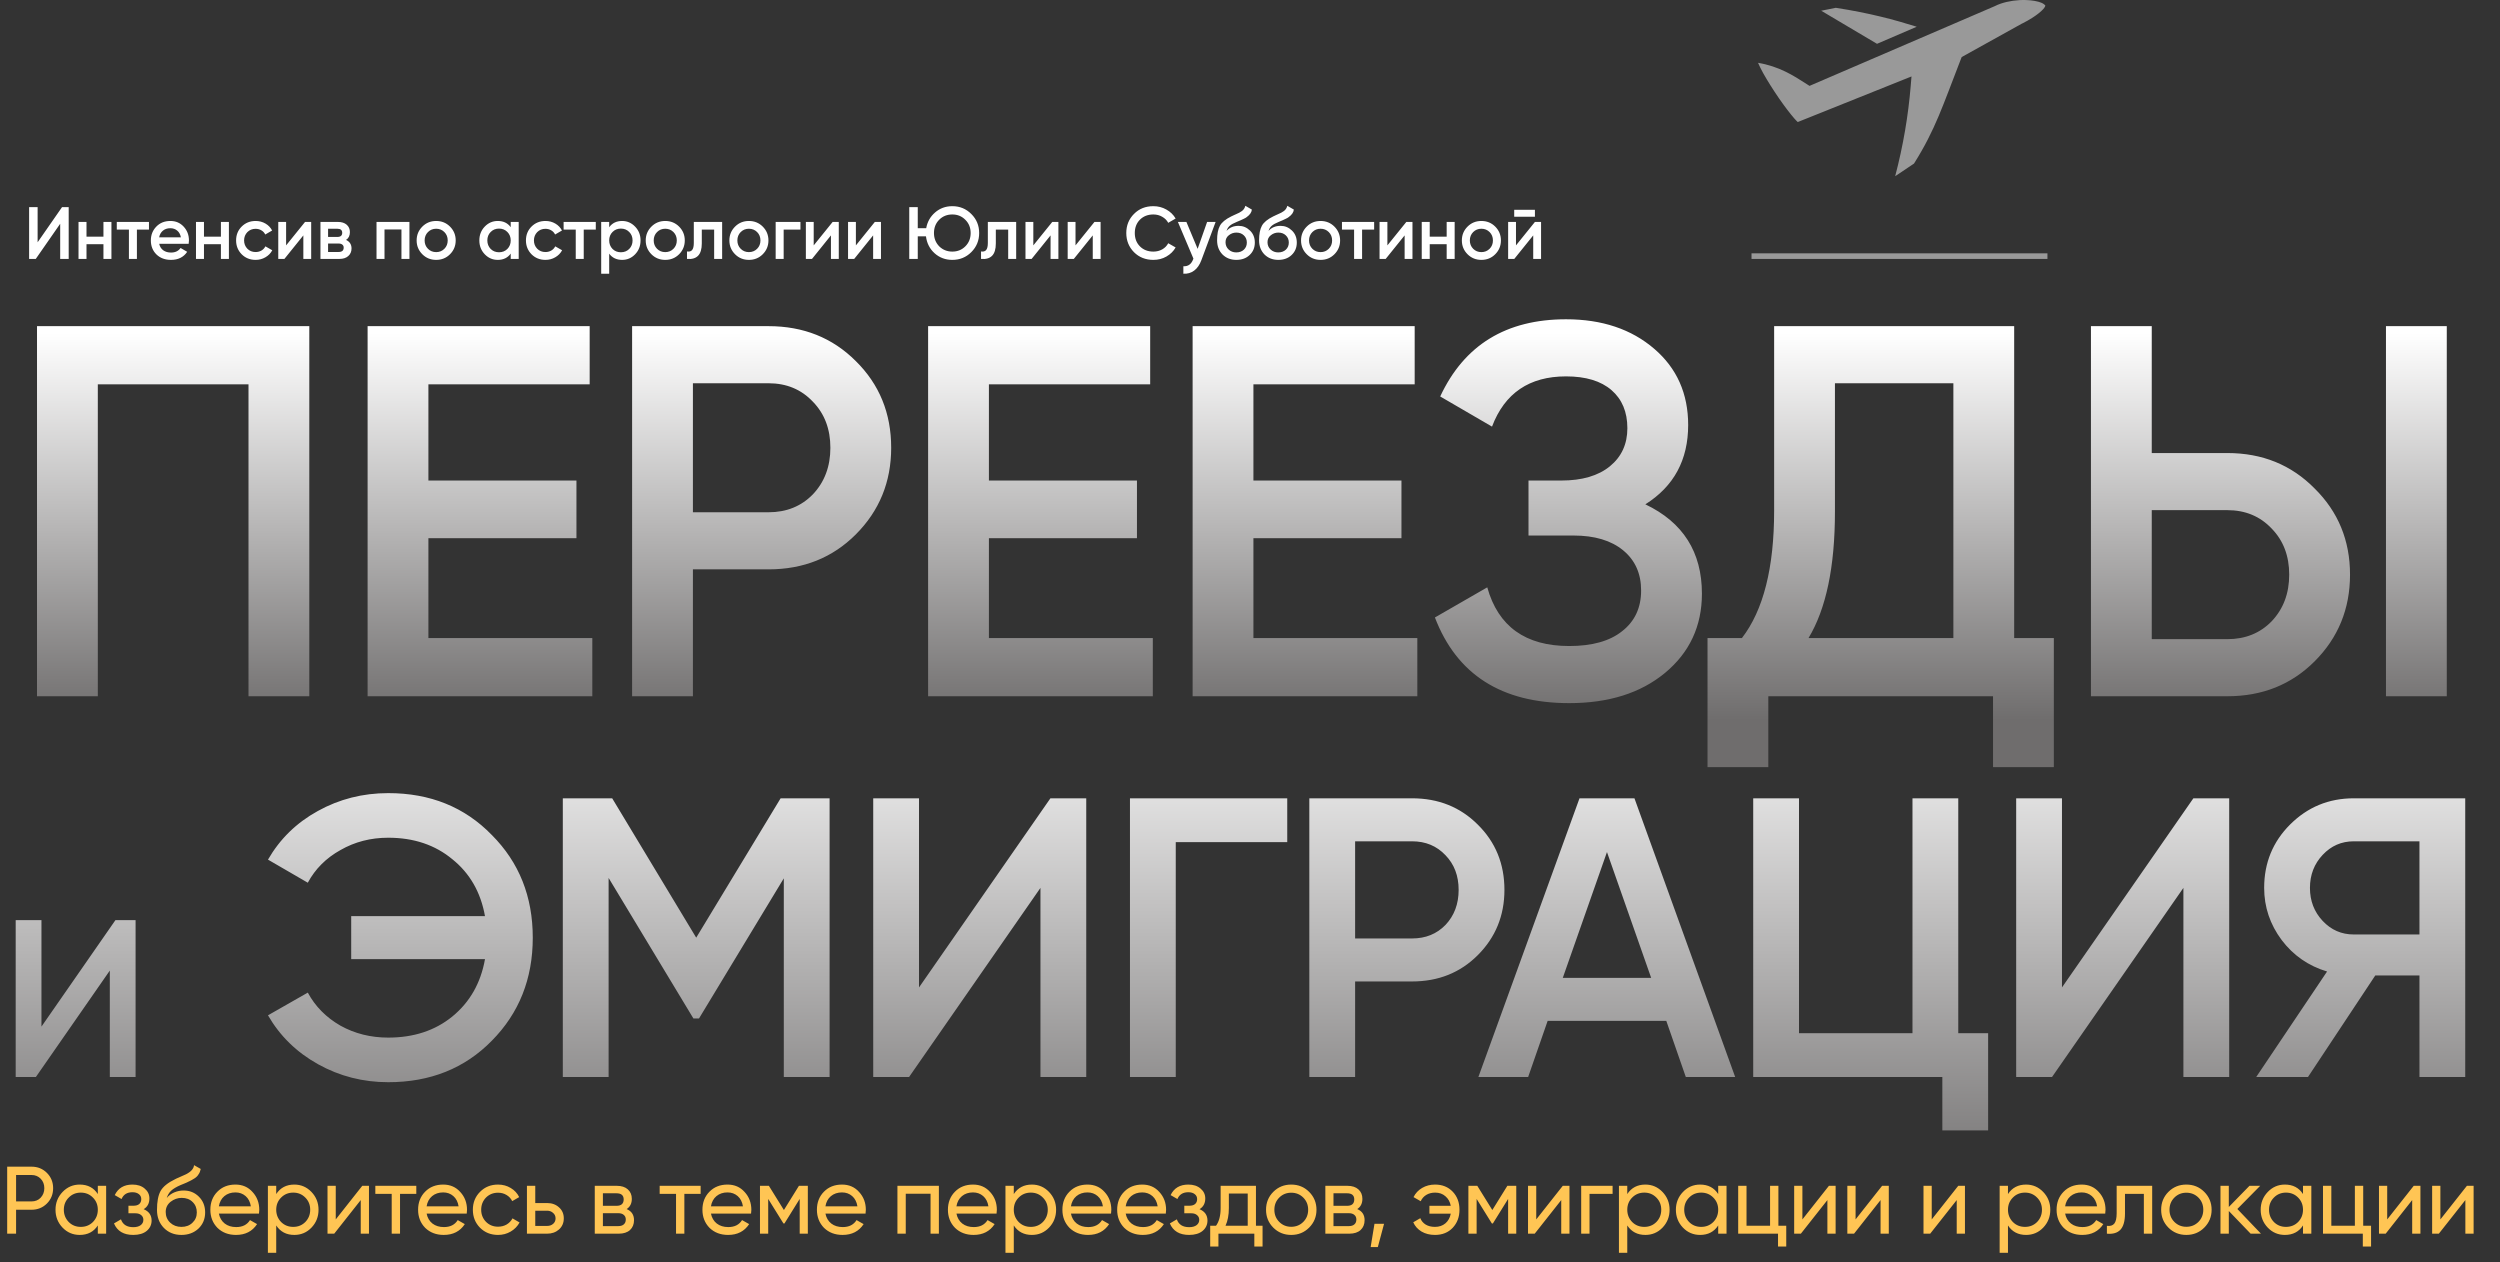
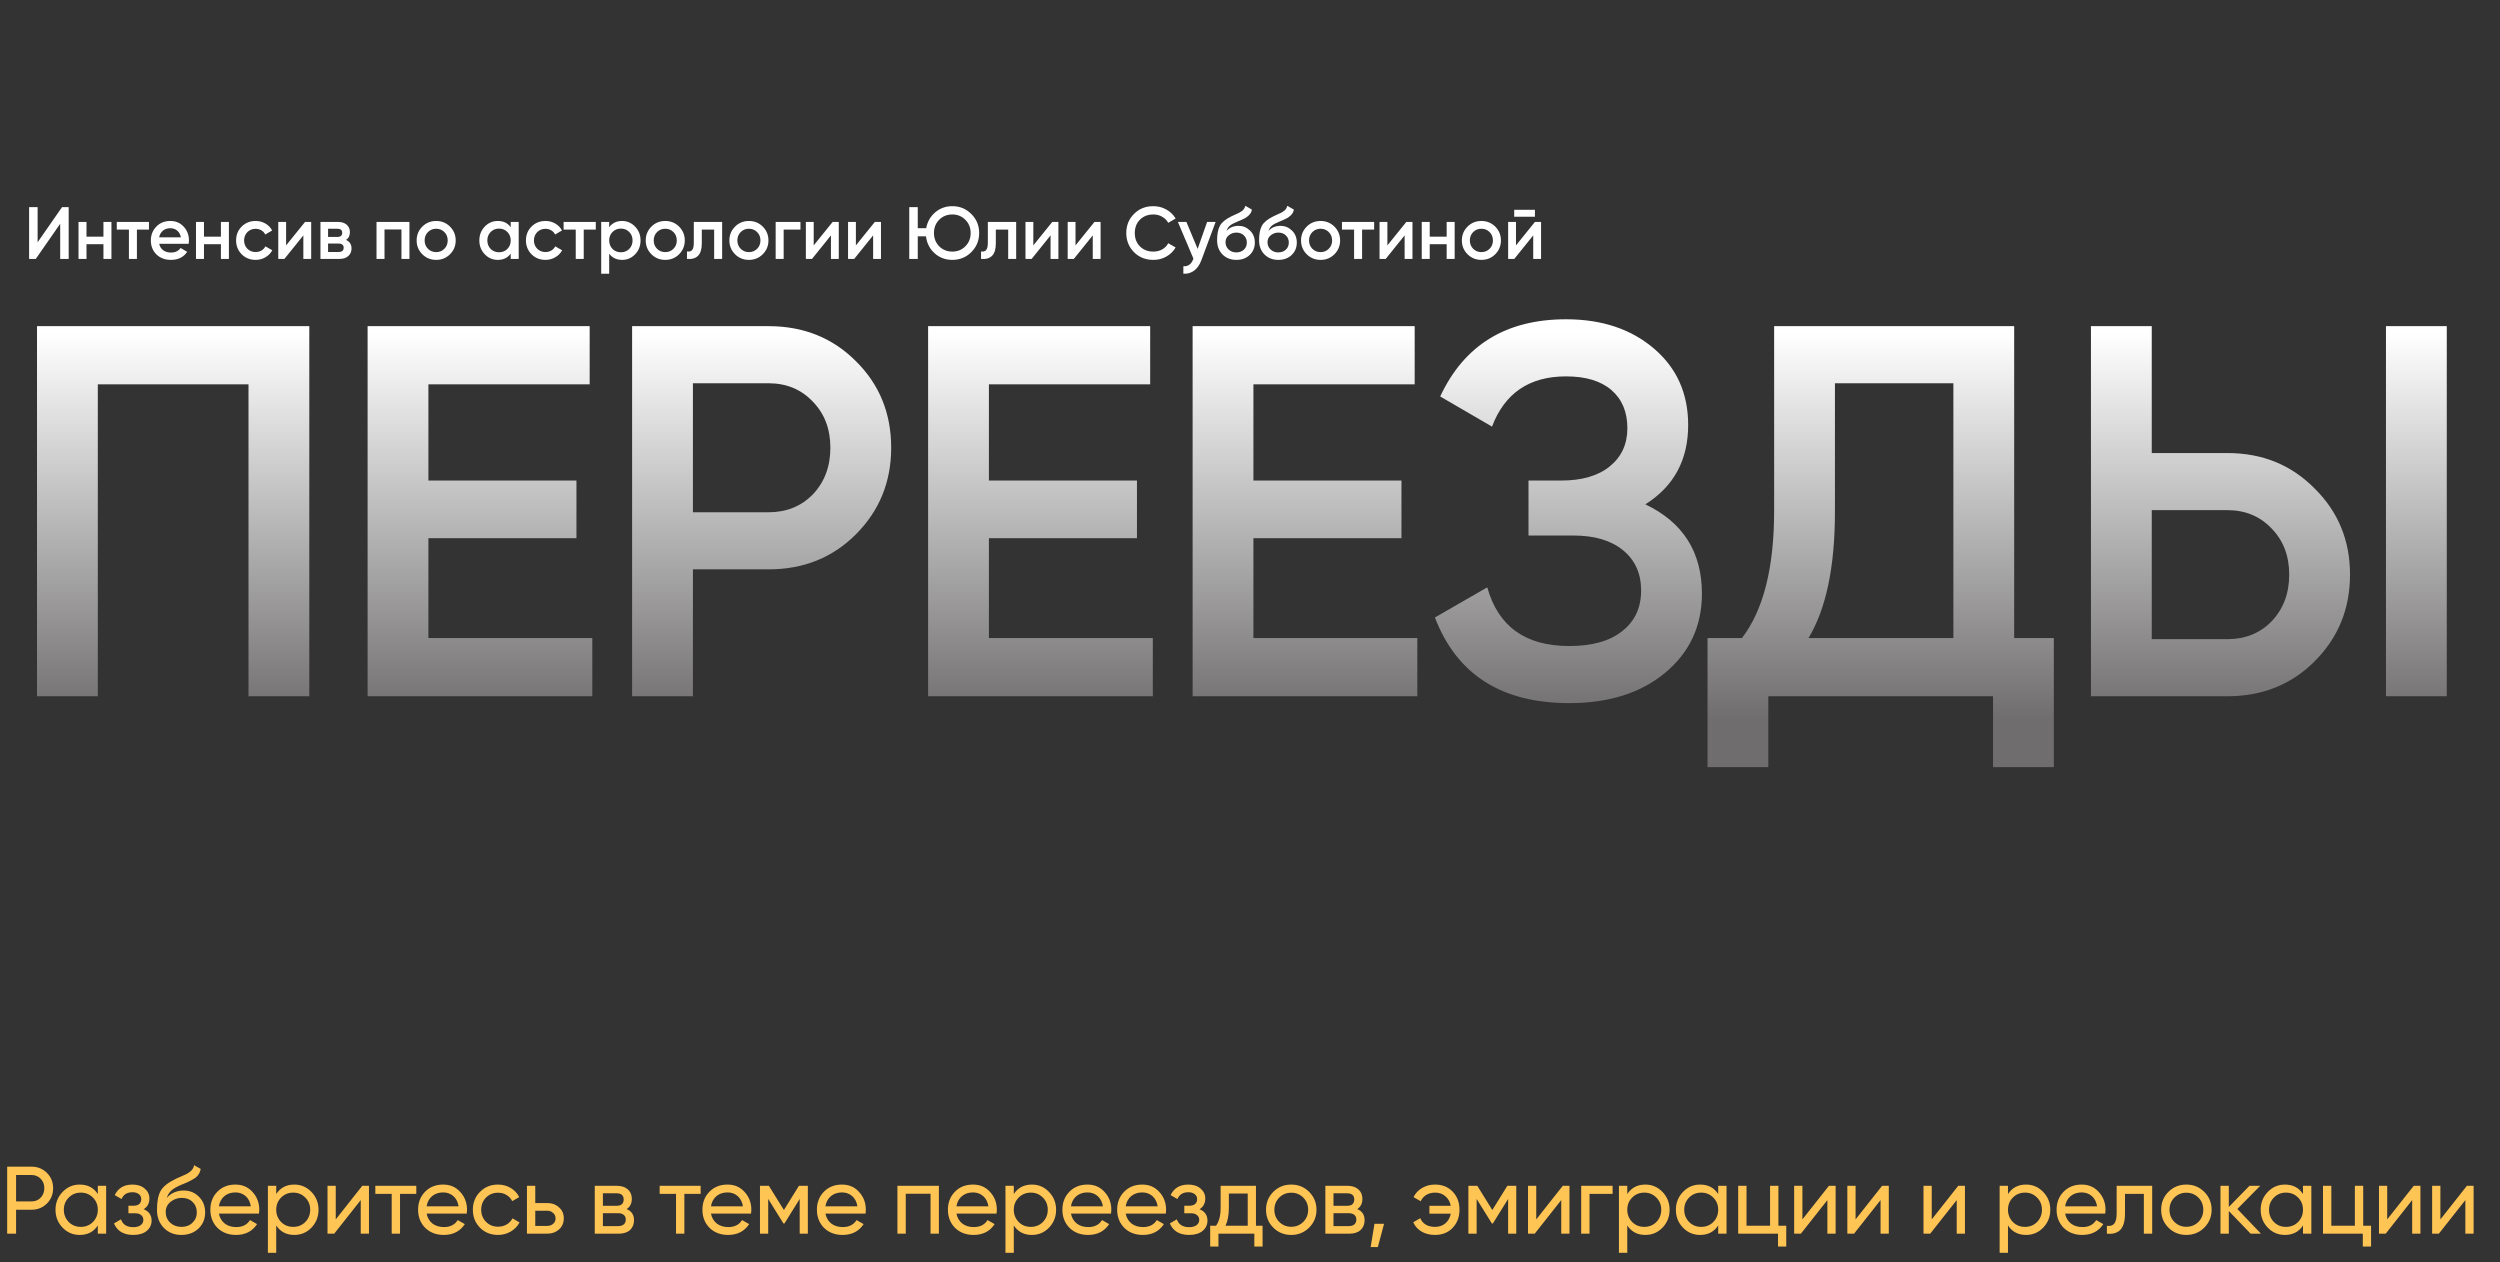
<svg xmlns="http://www.w3.org/2000/svg" width="1149" height="580" viewBox="0 0 1149 580" fill="none">
  <rect x="0" y="0" width="1149" height="580" fill="#333333" stroke="none" />
-   <path d="M62.315 495H50.47V446.075L16.48 495H7.21V422.9H19.055V471.825L53.045 422.9H62.315V495ZM178.431 364.521C197.707 364.521 213.567 370.926 226.011 383.736C238.577 396.302 244.86 412.04 244.86 430.95C244.86 449.86 238.577 465.659 226.011 478.347C213.567 491.035 197.707 497.379 178.431 497.379C166.841 497.379 156.105 494.634 146.223 489.144C136.341 483.654 128.655 476.151 123.165 466.635L141.465 456.204C144.881 462.548 149.883 467.611 156.471 471.393C163.059 475.053 170.379 476.883 178.431 476.883C190.143 476.883 199.964 473.65 207.894 467.184C215.946 460.596 220.948 451.812 222.9 440.832H161.412V421.068H222.9C220.948 410.088 215.946 401.365 207.894 394.899C199.964 388.311 190.143 385.017 178.431 385.017C170.379 385.017 163.059 386.908 156.471 390.69C149.883 394.35 144.881 399.352 141.465 405.696L123.165 395.082C128.655 385.566 136.28 378.124 146.04 372.756C155.922 367.266 166.719 364.521 178.431 364.521ZM358.772 366.9H381.281V495H360.236V403.683L321.257 468.099H318.695L279.716 403.5V495H258.671V366.9H281.363L319.976 430.95L358.772 366.9ZM499.237 495H478.192V408.075L417.802 495H401.332V366.9H422.377V453.825L482.767 366.9H499.237V495ZM519.331 366.9H591.616V387.03H540.376V495H519.331V366.9ZM601.767 366.9H648.981C661.059 366.9 671.124 370.926 679.176 378.978C687.35 387.03 691.437 397.034 691.437 408.99C691.437 420.824 687.35 430.828 679.176 439.002C671.124 447.054 661.059 451.08 648.981 451.08H622.812V495H601.767V366.9ZM622.812 431.316H648.981C655.203 431.316 660.327 429.242 664.353 425.094C668.379 420.824 670.392 415.456 670.392 408.99C670.392 402.524 668.379 397.217 664.353 393.069C660.327 388.799 655.203 386.664 648.981 386.664H622.812V431.316ZM797.491 495H774.799L765.832 469.197H711.298L702.331 495H679.456L725.938 366.9H751.192L797.491 495ZM738.565 391.605L718.252 449.433H758.878L738.565 391.605ZM900.021 366.9V474.87H913.746V519.522H892.701V495H805.776V366.9H826.821V474.87H878.976V366.9H900.021ZM1024.54 495H1003.49V408.075L943.105 495H926.635V366.9H947.68V453.825L1008.07 366.9H1024.54V495ZM1081.78 366.9H1133.02V495H1111.98V448.335H1091.67L1060.74 495H1036.95L1069.52 446.505C1060.98 443.943 1054.03 439.124 1048.66 432.048C1043.29 424.85 1040.61 416.859 1040.61 408.075C1040.61 396.607 1044.57 386.908 1052.5 378.978C1060.56 370.926 1070.32 366.9 1081.78 366.9ZM1081.78 429.486H1111.98V386.664H1081.78C1076.17 386.664 1071.41 388.738 1067.51 392.886C1063.61 397.034 1061.65 402.097 1061.65 408.075C1061.65 414.053 1063.61 419.116 1067.51 423.264C1071.41 427.412 1076.17 429.486 1081.78 429.486Z" fill="url(#paint0_linear_2_757)" />
  <path d="M17.01 149.9H142.155V320H114.21V176.63H44.955V320H17.01V149.9ZM196.896 247.343V293.27H272.226V320H168.951V149.9H271.011V176.63H196.896V220.856H264.936V247.343H196.896ZM290.518 149.9H353.212C369.25 149.9 382.615 155.246 393.307 165.938C404.161 176.63 409.588 189.914 409.588 205.79C409.588 221.504 404.161 234.788 393.307 245.642C382.615 256.334 369.25 261.68 353.212 261.68H318.463V320H290.518V149.9ZM318.463 235.436H353.212C361.474 235.436 368.278 232.682 373.624 227.174C378.97 221.504 381.643 214.376 381.643 205.79C381.643 197.204 378.97 190.157 373.624 184.649C368.278 178.979 361.474 176.144 353.212 176.144H318.463V235.436ZM454.505 247.343V293.27H529.835V320H426.56V149.9H528.62V176.63H454.505V220.856H522.545V247.343H454.505ZM576.071 247.343V293.27H651.401V320H548.126V149.9H650.186V176.63H576.071V220.856H644.111V247.343H576.071ZM756.201 231.791C773.535 240.053 782.202 253.742 782.202 272.858C782.202 287.762 776.532 299.912 765.192 309.308C754.014 318.542 739.353 323.159 721.209 323.159C690.105 323.159 669.531 310.037 659.487 283.793L683.544 269.942C688.566 287.924 701.121 296.915 721.209 296.915C731.739 296.915 739.839 294.647 745.509 290.111C751.341 285.575 754.257 279.338 754.257 271.4C754.257 263.624 751.503 257.468 745.995 252.932C740.487 248.396 732.873 246.128 723.153 246.128H702.498V220.856H717.564C727.122 220.856 734.574 218.669 739.92 214.295C745.266 209.921 747.939 204.089 747.939 196.799C747.939 189.347 745.509 183.515 740.649 179.303C735.789 175.091 728.823 172.985 719.751 172.985C702.903 172.985 691.563 180.68 685.731 196.07L661.917 182.219C672.933 158.567 692.211 146.741 719.751 146.741C736.275 146.741 749.802 151.277 760.332 160.349C770.7 169.259 775.884 180.923 775.884 195.341C775.884 211.379 769.323 223.529 756.201 231.791ZM925.716 149.9V293.27H943.941V352.562H915.996V320H812.721V352.562H784.776V293.27H800.571C810.453 280.472 815.394 260.951 815.394 234.707V149.9H925.716ZM831.189 293.27H897.771V176.144H843.339V235.193C843.339 260.465 839.289 279.824 831.189 293.27ZM1023.69 320H960.999V149.9H988.944V208.22H1023.69C1039.73 208.22 1053.1 213.647 1063.79 224.501C1074.64 235.193 1080.07 248.396 1080.07 264.11C1080.07 279.824 1074.64 293.108 1063.79 303.962C1053.1 314.654 1039.73 320 1023.69 320ZM1124.54 320H1096.59V149.9H1124.54V320ZM988.944 234.464V293.756H1023.69C1031.95 293.756 1038.76 291.002 1044.1 285.494C1049.45 279.824 1052.12 272.696 1052.12 264.11C1052.12 255.524 1049.45 248.477 1044.1 242.969C1038.76 237.299 1031.95 234.464 1023.69 234.464H988.944Z" fill="url(#paint1_linear_2_757)" />
  <path d="M3.3 536.2H14.476C17.292 536.2 19.653 537.153 21.56 539.06C23.467 540.967 24.42 543.313 24.42 546.1C24.42 548.887 23.467 551.233 21.56 553.14C19.653 555.047 17.292 556 14.476 556H7.392V567H3.3V536.2ZM7.392 552.172H14.476C16.207 552.172 17.615 551.6 18.7 550.456C19.815 549.253 20.372 547.801 20.372 546.1C20.372 544.34 19.815 542.888 18.7 541.744C17.585 540.6 16.177 540.028 14.476 540.028H7.392V552.172ZM44.957 548.784V545H48.785V567H44.957V563.216C43.08 566.12 40.308 567.572 36.641 567.572C33.532 567.572 30.907 566.457 28.765 564.228C26.595 561.969 25.509 559.227 25.509 556C25.509 552.803 26.595 550.075 28.765 547.816C30.936 545.557 33.561 544.428 36.641 544.428C40.308 544.428 43.08 545.88 44.957 548.784ZM37.125 563.876C39.355 563.876 41.217 563.128 42.713 561.632C44.209 560.077 44.957 558.2 44.957 556C44.957 553.771 44.209 551.908 42.713 550.412C41.217 548.887 39.355 548.124 37.125 548.124C34.925 548.124 33.077 548.887 31.581 550.412C30.085 551.908 29.337 553.771 29.337 556C29.337 558.2 30.085 560.077 31.581 561.632C33.077 563.128 34.925 563.876 37.125 563.876ZM66.025 555.736C68.46 556.763 69.677 558.508 69.677 560.972C69.677 562.879 68.929 564.463 67.433 565.724C65.937 566.956 63.869 567.572 61.229 567.572C56.829 567.572 53.881 565.812 52.385 562.292L55.597 560.4C56.418 562.805 58.31 564.008 61.273 564.008C62.71 564.008 63.84 563.7 64.661 563.084C65.482 562.468 65.893 561.647 65.893 560.62C65.893 559.74 65.556 559.021 64.881 558.464C64.236 557.907 63.356 557.628 62.241 557.628H59.029V554.152H61.405C62.52 554.152 63.385 553.888 64.001 553.36C64.617 552.803 64.925 552.055 64.925 551.116C64.925 550.148 64.558 549.385 63.825 548.828C63.092 548.241 62.109 547.948 60.877 547.948C58.413 547.948 56.741 548.989 55.861 551.072L52.737 549.268C54.292 546.041 57.005 544.428 60.877 544.428C63.224 544.428 65.101 545.044 66.509 546.276C67.946 547.479 68.665 548.989 68.665 550.808C68.665 553.037 67.785 554.68 66.025 555.736ZM83.373 567.572C80.117 567.572 77.433 566.501 75.321 564.36C73.209 562.189 72.153 559.432 72.153 556.088C72.153 552.304 72.695 549.415 73.781 547.42C74.895 545.396 77.154 543.563 80.557 541.92C80.733 541.832 80.938 541.729 81.173 541.612C81.437 541.495 81.745 541.363 82.097 541.216C82.478 541.04 82.801 540.893 83.065 540.776L85.441 539.72C87.787 538.547 89.034 537.139 89.181 535.496L92.261 537.256C92.055 538.283 91.718 539.104 91.249 539.72C91.219 539.779 91.131 539.911 90.985 540.116C90.838 540.292 90.735 540.424 90.677 540.512C90.618 540.571 90.515 540.673 90.369 540.82C90.251 540.937 90.119 541.055 89.973 541.172C89.855 541.289 89.694 541.407 89.489 541.524C88.403 542.199 87.626 542.639 87.157 542.844C86.981 542.932 86.79 543.02 86.585 543.108C86.409 543.196 86.262 543.269 86.145 543.328C86.027 543.387 85.939 543.431 85.881 543.46L84.429 544.076L83.021 544.648C81.055 545.499 79.603 546.364 78.665 547.244C77.726 548.124 77.051 549.239 76.641 550.588C77.55 549.473 78.694 548.623 80.073 548.036C81.481 547.449 82.918 547.156 84.385 547.156C87.171 547.156 89.503 548.095 91.381 549.972C93.317 551.879 94.285 554.299 94.285 557.232C94.285 560.224 93.258 562.703 91.205 564.668C89.122 566.604 86.511 567.572 83.373 567.572ZM90.457 557.232C90.457 555.267 89.811 553.668 88.521 552.436C87.259 551.175 85.587 550.544 83.505 550.544C81.657 550.544 79.955 551.145 78.401 552.348C76.905 553.551 76.157 555.105 76.157 557.012C76.157 559.007 76.846 560.649 78.225 561.94C79.603 563.231 81.319 563.876 83.373 563.876C85.455 563.876 87.142 563.245 88.433 561.984C89.782 560.723 90.457 559.139 90.457 557.232ZM119.03 557.76H100.594C100.975 559.696 101.87 561.221 103.278 562.336C104.686 563.421 106.446 563.964 108.558 563.964C111.462 563.964 113.574 562.893 114.894 560.752L118.15 562.6C115.979 565.915 112.752 567.572 108.47 567.572C105.008 567.572 102.163 566.487 99.934 564.316C97.763 562.087 96.678 559.315 96.678 556C96.678 552.656 97.748 549.899 99.89 547.728C102.031 545.528 104.803 544.428 108.206 544.428C111.432 544.428 114.058 545.572 116.082 547.86C118.135 550.089 119.162 552.817 119.162 556.044C119.162 556.601 119.118 557.173 119.03 557.76ZM108.206 548.036C106.182 548.036 104.48 548.608 103.102 549.752C101.752 550.896 100.916 552.451 100.594 554.416H115.29C114.967 552.392 114.16 550.823 112.87 549.708C111.579 548.593 110.024 548.036 108.206 548.036ZM135.266 544.428C138.346 544.428 140.971 545.557 143.142 547.816C145.313 550.075 146.398 552.803 146.398 556C146.398 559.227 145.313 561.969 143.142 564.228C141.001 566.457 138.375 567.572 135.266 567.572C131.629 567.572 128.857 566.12 126.95 563.216V575.8H123.122V545H126.95V548.784C128.857 545.88 131.629 544.428 135.266 544.428ZM134.782 563.876C136.982 563.876 138.83 563.128 140.326 561.632C141.822 560.077 142.57 558.2 142.57 556C142.57 553.771 141.822 551.908 140.326 550.412C138.83 548.887 136.982 548.124 134.782 548.124C132.553 548.124 130.69 548.887 129.194 550.412C127.698 551.908 126.95 553.771 126.95 556C126.95 558.2 127.698 560.077 129.194 561.632C130.69 563.128 132.553 563.876 134.782 563.876ZM154.31 560.444L166.498 545H169.578V567H165.794V551.556L153.606 567H150.526V545H154.31V560.444ZM172.501 545H191.333V548.696H183.853V567H180.025V548.696H172.501V545ZM214.508 557.76H196.072C196.453 559.696 197.348 561.221 198.756 562.336C200.164 563.421 201.924 563.964 204.036 563.964C206.94 563.964 209.052 562.893 210.372 560.752L213.628 562.6C211.457 565.915 208.231 567.572 203.948 567.572C200.487 567.572 197.641 566.487 195.412 564.316C193.241 562.087 192.156 559.315 192.156 556C192.156 552.656 193.227 549.899 195.368 547.728C197.509 545.528 200.281 544.428 203.684 544.428C206.911 544.428 209.536 545.572 211.56 547.86C213.613 550.089 214.64 552.817 214.64 556.044C214.64 556.601 214.596 557.173 214.508 557.76ZM203.684 548.036C201.66 548.036 199.959 548.608 198.58 549.752C197.231 550.896 196.395 552.451 196.072 554.416H210.768C210.445 552.392 209.639 550.823 208.348 549.708C207.057 548.593 205.503 548.036 203.684 548.036ZM228.897 567.572C225.583 567.572 222.825 566.472 220.625 564.272C218.425 562.043 217.325 559.285 217.325 556C217.325 552.715 218.425 549.972 220.625 547.772C222.825 545.543 225.583 544.428 228.897 544.428C231.068 544.428 233.019 544.956 234.749 546.012C236.48 547.039 237.771 548.432 238.621 550.192L235.409 552.04C234.852 550.867 233.987 549.928 232.813 549.224C231.669 548.52 230.364 548.168 228.897 548.168C226.697 548.168 224.849 548.916 223.353 550.412C221.887 551.937 221.153 553.8 221.153 556C221.153 558.171 221.887 560.019 223.353 561.544C224.849 563.04 226.697 563.788 228.897 563.788C230.364 563.788 231.684 563.451 232.857 562.776C234.031 562.072 234.925 561.133 235.541 559.96L238.797 561.852C237.829 563.612 236.465 565.005 234.705 566.032C232.945 567.059 231.009 567.572 228.897 567.572ZM246.008 552.92H251.464C253.664 552.92 255.482 553.58 256.92 554.9C258.386 556.191 259.12 557.877 259.12 559.96C259.12 562.043 258.386 563.744 256.92 565.064C255.453 566.355 253.634 567 251.464 567H242.18V545H246.008V552.92ZM246.008 563.436H251.464C252.578 563.436 253.502 563.113 254.236 562.468C254.969 561.823 255.336 560.987 255.336 559.96C255.336 558.933 254.954 558.097 254.192 557.452C253.458 556.777 252.549 556.44 251.464 556.44H246.008V563.436ZM288.006 555.692C290.265 556.631 291.394 558.332 291.394 560.796C291.394 562.673 290.778 564.184 289.546 565.328C288.314 566.443 286.584 567 284.354 567H273.354V545H283.474C285.645 545 287.332 545.543 288.534 546.628C289.766 547.713 290.382 549.165 290.382 550.984C290.382 553.096 289.59 554.665 288.006 555.692ZM283.298 548.432H277.094V554.196H283.298C285.528 554.196 286.642 553.213 286.642 551.248C286.642 549.371 285.528 548.432 283.298 548.432ZM277.094 563.524H284.134C285.249 563.524 286.1 563.26 286.686 562.732C287.302 562.204 287.61 561.456 287.61 560.488C287.61 559.579 287.302 558.875 286.686 558.376C286.1 557.848 285.249 557.584 284.134 557.584H277.094V563.524ZM303.182 545H322.014V548.696H314.534V567H310.706V548.696H303.182V545ZM345.19 557.76H326.754C327.135 559.696 328.03 561.221 329.438 562.336C330.846 563.421 332.606 563.964 334.718 563.964C337.622 563.964 339.734 562.893 341.054 560.752L344.31 562.6C342.139 565.915 338.912 567.572 334.63 567.572C331.168 567.572 328.323 566.487 326.094 564.316C323.923 562.087 322.838 559.315 322.838 556C322.838 552.656 323.908 549.899 326.05 547.728C328.191 545.528 330.963 544.428 334.366 544.428C337.592 544.428 340.218 545.572 342.242 547.86C344.295 550.089 345.322 552.817 345.322 556.044C345.322 556.601 345.278 557.173 345.19 557.76ZM334.366 548.036C332.342 548.036 330.64 548.608 329.262 549.752C327.912 550.896 327.076 552.451 326.754 554.416H341.45C341.127 552.392 340.32 550.823 339.03 549.708C337.739 548.593 336.184 548.036 334.366 548.036ZM367.19 545H371.282V567H367.542V551.028L360.546 562.292H360.062L353.066 551.028V567H349.282V545H353.374L360.282 556.132L367.19 545ZM397.806 557.76H379.37C379.751 559.696 380.646 561.221 382.054 562.336C383.462 563.421 385.222 563.964 387.334 563.964C390.238 563.964 392.35 562.893 393.67 560.752L396.926 562.6C394.755 565.915 391.528 567.572 387.246 567.572C383.784 567.572 380.939 566.487 378.71 564.316C376.539 562.087 375.454 559.315 375.454 556C375.454 552.656 376.524 549.899 378.666 547.728C380.807 545.528 383.579 544.428 386.982 544.428C390.208 544.428 392.834 545.572 394.858 547.86C396.911 550.089 397.938 552.817 397.938 556.044C397.938 556.601 397.894 557.173 397.806 557.76ZM386.982 548.036C384.958 548.036 383.256 548.608 381.878 549.752C380.528 550.896 379.692 552.451 379.37 554.416H394.066C393.743 552.392 392.936 550.823 391.646 549.708C390.355 548.593 388.8 548.036 386.982 548.036ZM412.458 545H431.51V567H427.682V548.652H416.286V567H412.458V545ZM458.017 557.76H439.581C439.962 559.696 440.857 561.221 442.265 562.336C443.673 563.421 445.433 563.964 447.545 563.964C450.449 563.964 452.561 562.893 453.881 560.752L457.137 562.6C454.966 565.915 451.74 567.572 447.457 567.572C443.996 567.572 441.15 566.487 438.921 564.316C436.75 562.087 435.665 559.315 435.665 556C435.665 552.656 436.736 549.899 438.877 547.728C441.018 545.528 443.79 544.428 447.193 544.428C450.42 544.428 453.045 545.572 455.069 547.86C457.122 550.089 458.149 552.817 458.149 556.044C458.149 556.601 458.105 557.173 458.017 557.76ZM447.193 548.036C445.169 548.036 443.468 548.608 442.089 549.752C440.74 550.896 439.904 552.451 439.581 554.416H454.277C453.954 552.392 453.148 550.823 451.857 549.708C450.566 548.593 449.012 548.036 447.193 548.036ZM474.253 544.428C477.333 544.428 479.959 545.557 482.129 547.816C484.3 550.075 485.385 552.803 485.385 556C485.385 559.227 484.3 561.969 482.129 564.228C479.988 566.457 477.363 567.572 474.253 567.572C470.616 567.572 467.844 566.12 465.937 563.216V575.8H462.109V545H465.937V548.784C467.844 545.88 470.616 544.428 474.253 544.428ZM473.769 563.876C475.969 563.876 477.817 563.128 479.313 561.632C480.809 560.077 481.557 558.2 481.557 556C481.557 553.771 480.809 551.908 479.313 550.412C477.817 548.887 475.969 548.124 473.769 548.124C471.54 548.124 469.677 548.887 468.181 550.412C466.685 551.908 465.937 553.771 465.937 556C465.937 558.2 466.685 560.077 468.181 561.632C469.677 563.128 471.54 563.876 473.769 563.876ZM510.633 557.76H492.197C492.578 559.696 493.473 561.221 494.881 562.336C496.289 563.421 498.049 563.964 500.161 563.964C503.065 563.964 505.177 562.893 506.497 560.752L509.753 562.6C507.582 565.915 504.356 567.572 500.073 567.572C496.612 567.572 493.766 566.487 491.537 564.316C489.366 562.087 488.281 559.315 488.281 556C488.281 552.656 489.352 549.899 491.493 547.728C493.634 545.528 496.406 544.428 499.809 544.428C503.036 544.428 505.661 545.572 507.685 547.86C509.738 550.089 510.765 552.817 510.765 556.044C510.765 556.601 510.721 557.173 510.633 557.76ZM499.809 548.036C497.785 548.036 496.084 548.608 494.705 549.752C493.356 550.896 492.52 552.451 492.197 554.416H506.893C506.57 552.392 505.764 550.823 504.473 549.708C503.182 548.593 501.628 548.036 499.809 548.036ZM535.802 557.76H517.366C517.748 559.696 518.642 561.221 520.05 562.336C521.458 563.421 523.218 563.964 525.33 563.964C528.234 563.964 530.346 562.893 531.666 560.752L534.922 562.6C532.752 565.915 529.525 567.572 525.242 567.572C521.781 567.572 518.936 566.487 516.706 564.316C514.536 562.087 513.45 559.315 513.45 556C513.45 552.656 514.521 549.899 516.662 547.728C518.804 545.528 521.576 544.428 524.978 544.428C528.205 544.428 530.83 545.572 532.854 547.86C534.908 550.089 535.934 552.817 535.934 556.044C535.934 556.601 535.89 557.173 535.802 557.76ZM524.978 548.036C522.954 548.036 521.253 548.608 519.874 549.752C518.525 550.896 517.689 552.451 517.366 554.416H532.062C531.74 552.392 530.933 550.823 529.642 549.708C528.352 548.593 526.797 548.036 524.978 548.036ZM551.302 555.736C553.737 556.763 554.954 558.508 554.954 560.972C554.954 562.879 554.206 564.463 552.71 565.724C551.214 566.956 549.146 567.572 546.506 567.572C542.106 567.572 539.158 565.812 537.662 562.292L540.874 560.4C541.695 562.805 543.587 564.008 546.55 564.008C547.987 564.008 549.117 563.7 549.938 563.084C550.759 562.468 551.17 561.647 551.17 560.62C551.17 559.74 550.833 559.021 550.158 558.464C549.513 557.907 548.633 557.628 547.518 557.628H544.306V554.152H546.682C547.797 554.152 548.662 553.888 549.278 553.36C549.894 552.803 550.202 552.055 550.202 551.116C550.202 550.148 549.835 549.385 549.102 548.828C548.369 548.241 547.386 547.948 546.154 547.948C543.69 547.948 542.018 548.989 541.138 551.072L538.014 549.268C539.569 546.041 542.282 544.428 546.154 544.428C548.501 544.428 550.378 545.044 551.786 546.276C553.223 547.479 553.942 548.989 553.942 550.808C553.942 553.037 553.062 554.68 551.302 555.736ZM577.238 545V563.348H580.274V572.896H576.49V567H559.99V572.896H556.206V563.348H558.89C560.298 561.412 561.002 558.699 561.002 555.208V545H577.238ZM563.246 563.348H573.454V548.564H564.786V555.208C564.786 558.435 564.273 561.148 563.246 563.348ZM601.669 564.228C599.439 566.457 596.697 567.572 593.441 567.572C590.185 567.572 587.442 566.457 585.213 564.228C582.983 561.999 581.869 559.256 581.869 556C581.869 552.744 582.983 550.001 585.213 547.772C587.442 545.543 590.185 544.428 593.441 544.428C596.697 544.428 599.439 545.543 601.669 547.772C603.927 550.031 605.057 552.773 605.057 556C605.057 559.227 603.927 561.969 601.669 564.228ZM593.441 563.832C595.641 563.832 597.489 563.084 598.985 561.588C600.481 560.092 601.229 558.229 601.229 556C601.229 553.771 600.481 551.908 598.985 550.412C597.489 548.916 595.641 548.168 593.441 548.168C591.27 548.168 589.437 548.916 587.941 550.412C586.445 551.908 585.697 553.771 585.697 556C585.697 558.229 586.445 560.092 587.941 561.588C589.437 563.084 591.27 563.832 593.441 563.832ZM623.781 555.692C626.04 556.631 627.169 558.332 627.169 560.796C627.169 562.673 626.553 564.184 625.321 565.328C624.089 566.443 622.359 567 620.129 567H609.129V545H619.249C621.42 545 623.107 545.543 624.309 546.628C625.541 547.713 626.157 549.165 626.157 550.984C626.157 553.096 625.365 554.665 623.781 555.692ZM619.073 548.432H612.869V554.196H619.073C621.303 554.196 622.417 553.213 622.417 551.248C622.417 549.371 621.303 548.432 619.073 548.432ZM612.869 563.524H619.909C621.024 563.524 621.875 563.26 622.461 562.732C623.077 562.204 623.385 561.456 623.385 560.488C623.385 559.579 623.077 558.875 622.461 558.376C621.875 557.848 621.024 557.584 619.909 557.584H612.869V563.524ZM631.709 562.468H636.109L633.249 573.16H629.949L631.709 562.468ZM659.558 544.428C662.872 544.428 665.571 545.513 667.654 547.684C669.736 549.855 670.778 552.627 670.778 556C670.778 559.315 669.736 562.087 667.654 564.316C665.571 566.487 662.858 567.572 659.514 567.572C657.167 567.572 655.114 567.059 653.354 566.032C651.594 564.976 650.318 563.553 649.526 561.764L652.782 559.872C653.251 561.104 654.072 562.087 655.246 562.82C656.419 563.524 657.842 563.876 659.514 563.876C661.42 563.876 663.019 563.333 664.31 562.248C665.6 561.133 666.422 559.652 666.774 557.804H656.962V554.196H666.774C666.422 552.348 665.6 550.881 664.31 549.796C663.048 548.681 661.479 548.124 659.602 548.124C658.047 548.124 656.683 548.476 655.51 549.18C654.366 549.884 653.515 550.852 652.958 552.084L649.658 550.192C650.538 548.403 651.858 546.995 653.618 545.968C655.378 544.941 657.358 544.428 659.558 544.428ZM692.781 545H696.873V567H693.133V551.028L686.137 562.292H685.653L678.657 551.028V567H674.873V545H678.965L685.873 556.132L692.781 545ZM706.061 560.444L718.249 545H721.329V567H717.545V551.556L705.357 567H702.277V545H706.061V560.444ZM726.716 545H741.148V548.696H730.544V567H726.716V545ZM756.209 544.428C759.289 544.428 761.914 545.557 764.085 547.816C766.256 550.075 767.341 552.803 767.341 556C767.341 559.227 766.256 561.969 764.085 564.228C761.944 566.457 759.318 567.572 756.209 567.572C752.572 567.572 749.8 566.12 747.893 563.216V575.8H744.065V545H747.893V548.784C749.8 545.88 752.572 544.428 756.209 544.428ZM755.725 563.876C757.925 563.876 759.773 563.128 761.269 561.632C762.765 560.077 763.513 558.2 763.513 556C763.513 553.771 762.765 551.908 761.269 550.412C759.773 548.887 757.925 548.124 755.725 548.124C753.496 548.124 751.633 548.887 750.137 550.412C748.641 551.908 747.893 553.771 747.893 556C747.893 558.2 748.641 560.077 750.137 561.632C751.633 563.128 753.496 563.876 755.725 563.876ZM789.685 548.784V545H793.513V567H789.685V563.216C787.807 566.12 785.035 567.572 781.369 567.572C778.259 567.572 775.634 566.457 773.493 564.228C771.322 561.969 770.237 559.227 770.237 556C770.237 552.803 771.322 550.075 773.493 547.816C775.663 545.557 778.289 544.428 781.369 544.428C785.035 544.428 787.807 545.88 789.685 548.784ZM781.853 563.876C784.082 563.876 785.945 563.128 787.441 561.632C788.937 560.077 789.685 558.2 789.685 556C789.685 553.771 788.937 551.908 787.441 550.412C785.945 548.887 784.082 548.124 781.853 548.124C779.653 548.124 777.805 548.887 776.309 550.412C774.813 551.908 774.065 553.771 774.065 556C774.065 558.2 774.813 560.077 776.309 561.632C777.805 563.128 779.653 563.876 781.853 563.876ZM817.353 545V563.348H820.961V572.896H817.177V567H798.873V545H802.701V563.348H813.525V545H817.353ZM828.385 560.444L840.573 545H843.653V567H839.869V551.556L827.681 567H824.601V545H828.385V560.444ZM852.823 560.444L865.011 545H868.091V567H864.307V551.556L852.119 567H849.039V545H852.823V560.444ZM887.822 560.444L900.01 545H903.09V567H899.306V551.556L887.118 567H884.038V545H887.822V560.444ZM931.181 544.428C934.261 544.428 936.887 545.557 939.057 547.816C941.228 550.075 942.313 552.803 942.313 556C942.313 559.227 941.228 561.969 939.057 564.228C936.916 566.457 934.291 567.572 931.181 567.572C927.544 567.572 924.772 566.12 922.865 563.216V575.8H919.037V545H922.865V548.784C924.772 545.88 927.544 544.428 931.181 544.428ZM930.697 563.876C932.897 563.876 934.745 563.128 936.241 561.632C937.737 560.077 938.485 558.2 938.485 556C938.485 553.771 937.737 551.908 936.241 550.412C934.745 548.887 932.897 548.124 930.697 548.124C928.468 548.124 926.605 548.887 925.109 550.412C923.613 551.908 922.865 553.771 922.865 556C922.865 558.2 923.613 560.077 925.109 561.632C926.605 563.128 928.468 563.876 930.697 563.876ZM967.561 557.76H949.125C949.506 559.696 950.401 561.221 951.809 562.336C953.217 563.421 954.977 563.964 957.089 563.964C959.993 563.964 962.105 562.893 963.425 560.752L966.681 562.6C964.51 565.915 961.284 567.572 957.001 567.572C953.54 567.572 950.694 566.487 948.465 564.316C946.294 562.087 945.209 559.315 945.209 556C945.209 552.656 946.28 549.899 948.421 547.728C950.562 545.528 953.334 544.428 956.737 544.428C959.964 544.428 962.589 545.572 964.613 547.86C966.666 550.089 967.693 552.817 967.693 556.044C967.693 556.601 967.649 557.173 967.561 557.76ZM956.737 548.036C954.713 548.036 953.012 548.608 951.633 549.752C950.284 550.896 949.448 552.451 949.125 554.416H963.821C963.498 552.392 962.692 550.823 961.401 549.708C960.11 548.593 958.556 548.036 956.737 548.036ZM972.818 545H989.142V567H985.314V548.696H976.646V557.672C976.646 561.192 975.942 563.7 974.534 565.196C973.126 566.663 971.058 567.264 968.33 567V563.392C969.855 563.597 970.985 563.26 971.718 562.38C972.451 561.471 972.818 559.872 972.818 557.584V545ZM1013.07 564.228C1010.84 566.457 1008.1 567.572 1004.84 567.572C1001.59 567.572 998.844 566.457 996.614 564.228C994.385 561.999 993.27 559.256 993.27 556C993.27 552.744 994.385 550.001 996.614 547.772C998.844 545.543 1001.59 544.428 1004.84 544.428C1008.1 544.428 1010.84 545.543 1013.07 547.772C1015.33 550.031 1016.46 552.773 1016.46 556C1016.46 559.227 1015.33 561.969 1013.07 564.228ZM1004.84 563.832C1007.04 563.832 1008.89 563.084 1010.39 561.588C1011.88 560.092 1012.63 558.229 1012.63 556C1012.63 553.771 1011.88 551.908 1010.39 550.412C1008.89 548.916 1007.04 548.168 1004.84 548.168C1002.67 548.168 1000.84 548.916 999.342 550.412C997.846 551.908 997.098 553.771 997.098 556C997.098 558.229 997.846 560.092 999.342 561.588C1000.84 563.084 1002.67 563.832 1004.84 563.832ZM1028.28 555.648L1039.14 567H1034.39L1024.36 556.572V567H1020.53V545H1024.36V554.724L1033.86 545H1038.79L1028.28 555.648ZM1058.46 548.784V545H1062.29V567H1058.46V563.216C1056.58 566.12 1053.81 567.572 1050.14 567.572C1047.03 567.572 1044.41 566.457 1042.27 564.228C1040.1 561.969 1039.01 559.227 1039.01 556C1039.01 552.803 1040.1 550.075 1042.27 547.816C1044.44 545.557 1047.06 544.428 1050.14 544.428C1053.81 544.428 1056.58 545.88 1058.46 548.784ZM1050.63 563.876C1052.86 563.876 1054.72 563.128 1056.22 561.632C1057.71 560.077 1058.46 558.2 1058.46 556C1058.46 553.771 1057.71 551.908 1056.22 550.412C1054.72 548.887 1052.86 548.124 1050.63 548.124C1048.43 548.124 1046.58 548.887 1045.08 550.412C1043.59 551.908 1042.84 553.771 1042.84 556C1042.84 558.2 1043.59 560.077 1045.08 561.632C1046.58 563.128 1048.43 563.876 1050.63 563.876ZM1086.13 545V563.348H1089.74V572.896H1085.95V567H1067.65V545H1071.48V563.348H1082.3V545H1086.13ZM1097.16 560.444L1109.35 545H1112.43V567H1108.64V551.556L1096.46 567H1093.38V545H1097.16V560.444ZM1121.6 560.444L1133.79 545H1136.87V567H1133.08V551.556L1120.89 567H1117.81V545H1121.6V560.444Z" fill="#FFC554" />
  <path d="M31.57 119H27.66V102.85L16.44 119H13.38V95.2H17.29V111.35L28.51 95.2H31.57V119ZM47.543 108.766V102H51.215V119H47.543V112.234H39.757V119H36.085V102H39.757V108.766H47.543ZM53.674 102H68.464V105.536H62.922V119H59.25V105.536H53.674V102ZM86.707 112.064H73.175C73.447 113.333 74.059 114.319 75.011 115.022C75.985 115.725 77.187 116.076 78.615 116.076C80.541 116.076 82.003 115.373 83.001 113.968L86.027 115.736C84.372 118.207 81.89 119.442 78.581 119.442C75.838 119.442 73.605 118.603 71.883 116.926C70.183 115.226 69.333 113.084 69.333 110.5C69.333 107.984 70.171 105.865 71.849 104.142C73.503 102.419 75.657 101.558 78.309 101.558C80.779 101.558 82.819 102.431 84.429 104.176C86.038 105.921 86.843 108.041 86.843 110.534C86.843 110.987 86.797 111.497 86.707 112.064ZM73.141 109.072H83.137C82.887 107.735 82.321 106.703 81.437 105.978C80.575 105.253 79.521 104.89 78.275 104.89C76.915 104.89 75.781 105.264 74.875 106.012C73.968 106.76 73.39 107.78 73.141 109.072ZM101.532 108.766V102H105.204V119H101.532V112.234H93.746V119H90.074V102H93.746V108.766H101.532ZM117.488 119.442C114.927 119.442 112.785 118.581 111.062 116.858C109.362 115.113 108.512 112.993 108.512 110.5C108.512 107.961 109.362 105.842 111.062 104.142C112.785 102.419 114.927 101.558 117.488 101.558C119.143 101.558 120.65 101.955 122.01 102.748C123.37 103.541 124.39 104.607 125.07 105.944L121.908 107.78C121.523 106.964 120.934 106.329 120.14 105.876C119.37 105.4 118.474 105.162 117.454 105.162C115.958 105.162 114.7 105.672 113.68 106.692C112.683 107.735 112.184 109.004 112.184 110.5C112.184 111.996 112.683 113.265 113.68 114.308C114.7 115.328 115.958 115.838 117.454 115.838C118.452 115.838 119.347 115.611 120.14 115.158C120.956 114.682 121.568 114.036 121.976 113.22L125.138 115.022C124.413 116.382 123.359 117.459 121.976 118.252C120.616 119.045 119.12 119.442 117.488 119.442ZM131.496 112.778L140.2 102H143.022V119H139.418V108.188L130.714 119H127.892V102H131.496V112.778ZM159.047 110.262C160.724 111.055 161.563 112.359 161.563 114.172C161.563 115.623 161.064 116.79 160.067 117.674C159.092 118.558 157.732 119 155.987 119H147.283V102H155.307C157.029 102 158.378 102.431 159.353 103.292C160.327 104.153 160.815 105.287 160.815 106.692C160.815 108.301 160.225 109.491 159.047 110.262ZM155.035 105.128H150.785V108.902H155.035C156.531 108.902 157.279 108.267 157.279 106.998C157.279 105.751 156.531 105.128 155.035 105.128ZM150.785 115.804H155.647C157.188 115.804 157.959 115.135 157.959 113.798C157.959 113.209 157.755 112.755 157.347 112.438C156.939 112.098 156.372 111.928 155.647 111.928H150.785V115.804ZM173.048 102H188.178V119H184.506V105.468H176.72V119H173.048V102ZM206.821 116.858C205.098 118.581 202.979 119.442 200.463 119.442C197.947 119.442 195.828 118.581 194.105 116.858C192.36 115.113 191.487 112.993 191.487 110.5C191.487 108.007 192.36 105.887 194.105 104.142C195.828 102.419 197.947 101.558 200.463 101.558C202.979 101.558 205.098 102.419 206.821 104.142C208.566 105.887 209.439 108.007 209.439 110.5C209.439 112.993 208.566 115.113 206.821 116.858ZM195.159 110.5C195.159 112.041 195.669 113.322 196.689 114.342C197.709 115.362 198.967 115.872 200.463 115.872C201.959 115.872 203.217 115.362 204.237 114.342C205.257 113.322 205.767 112.041 205.767 110.5C205.767 108.959 205.257 107.678 204.237 106.658C203.217 105.638 201.959 105.128 200.463 105.128C198.967 105.128 197.709 105.638 196.689 106.658C195.669 107.678 195.159 108.959 195.159 110.5ZM234.723 104.414V102H238.395V119H234.723V116.552C233.341 118.479 231.357 119.442 228.773 119.442C226.439 119.442 224.444 118.581 222.789 116.858C221.135 115.135 220.307 113.016 220.307 110.5C220.307 107.984 221.135 105.865 222.789 104.142C224.444 102.419 226.439 101.558 228.773 101.558C231.357 101.558 233.341 102.51 234.723 104.414ZM225.509 114.41C226.529 115.43 227.81 115.94 229.351 115.94C230.893 115.94 232.173 115.43 233.193 114.41C234.213 113.367 234.723 112.064 234.723 110.5C234.723 108.936 234.213 107.644 233.193 106.624C232.173 105.581 230.893 105.06 229.351 105.06C227.81 105.06 226.529 105.581 225.509 106.624C224.489 107.644 223.979 108.936 223.979 110.5C223.979 112.041 224.489 113.345 225.509 114.41ZM250.699 119.442C248.138 119.442 245.996 118.581 244.273 116.858C242.573 115.113 241.723 112.993 241.723 110.5C241.723 107.961 242.573 105.842 244.273 104.142C245.996 102.419 248.138 101.558 250.699 101.558C252.354 101.558 253.861 101.955 255.221 102.748C256.581 103.541 257.601 104.607 258.281 105.944L255.119 107.78C254.734 106.964 254.145 106.329 253.351 105.876C252.581 105.4 251.685 105.162 250.665 105.162C249.169 105.162 247.911 105.672 246.891 106.692C245.894 107.735 245.395 109.004 245.395 110.5C245.395 111.996 245.894 113.265 246.891 114.308C247.911 115.328 249.169 115.838 250.665 115.838C251.663 115.838 252.558 115.611 253.351 115.158C254.167 114.682 254.779 114.036 255.187 113.22L258.349 115.022C257.624 116.382 256.57 117.459 255.187 118.252C253.827 119.045 252.331 119.442 250.699 119.442ZM259.035 102H273.825V105.536H268.283V119H264.611V105.536H259.035V102ZM285.932 101.558C288.244 101.558 290.239 102.431 291.916 104.176C293.571 105.899 294.398 108.007 294.398 110.5C294.398 113.016 293.571 115.135 291.916 116.858C290.261 118.581 288.267 119.442 285.932 119.442C283.371 119.442 281.387 118.49 279.982 116.586V125.8H276.31V102H279.982V104.448C281.365 102.521 283.348 101.558 285.932 101.558ZM281.512 114.41C282.532 115.43 283.813 115.94 285.354 115.94C286.895 115.94 288.176 115.43 289.196 114.41C290.216 113.367 290.726 112.064 290.726 110.5C290.726 108.936 290.216 107.644 289.196 106.624C288.176 105.581 286.895 105.06 285.354 105.06C283.813 105.06 282.532 105.581 281.512 106.624C280.492 107.644 279.982 108.936 279.982 110.5C279.982 112.041 280.492 113.345 281.512 114.41ZM312.108 116.858C310.385 118.581 308.266 119.442 305.75 119.442C303.234 119.442 301.115 118.581 299.392 116.858C297.647 115.113 296.774 112.993 296.774 110.5C296.774 108.007 297.647 105.887 299.392 104.142C301.115 102.419 303.234 101.558 305.75 101.558C308.266 101.558 310.385 102.419 312.108 104.142C313.853 105.887 314.726 108.007 314.726 110.5C314.726 112.993 313.853 115.113 312.108 116.858ZM300.446 110.5C300.446 112.041 300.956 113.322 301.976 114.342C302.996 115.362 304.254 115.872 305.75 115.872C307.246 115.872 308.504 115.362 309.524 114.342C310.544 113.322 311.054 112.041 311.054 110.5C311.054 108.959 310.544 107.678 309.524 106.658C308.504 105.638 307.246 105.128 305.75 105.128C304.254 105.128 302.996 105.638 301.976 106.658C300.956 107.678 300.446 108.959 300.446 110.5ZM318.874 102H331.896V119H328.224V105.536H322.546V111.86C322.546 114.512 321.968 116.416 320.812 117.572C319.656 118.728 317.968 119.204 315.746 119V115.566C316.789 115.747 317.571 115.532 318.092 114.92C318.614 114.285 318.874 113.209 318.874 111.69V102ZM350.557 116.858C348.835 118.581 346.715 119.442 344.199 119.442C341.683 119.442 339.564 118.581 337.841 116.858C336.096 115.113 335.223 112.993 335.223 110.5C335.223 108.007 336.096 105.887 337.841 104.142C339.564 102.419 341.683 101.558 344.199 101.558C346.715 101.558 348.835 102.419 350.557 104.142C352.303 105.887 353.175 108.007 353.175 110.5C353.175 112.993 352.303 115.113 350.557 116.858ZM338.895 110.5C338.895 112.041 339.405 113.322 340.425 114.342C341.445 115.362 342.703 115.872 344.199 115.872C345.695 115.872 346.953 115.362 347.973 114.342C348.993 113.322 349.503 112.041 349.503 110.5C349.503 108.959 348.993 107.678 347.973 106.658C346.953 105.638 345.695 105.128 344.199 105.128C342.703 105.128 341.445 105.638 340.425 106.658C339.405 107.678 338.895 108.959 338.895 110.5ZM356.496 102H367.886V105.536H360.168V119H356.496V102ZM373.978 112.778L382.682 102H385.504V119H381.9V108.188L373.196 119H370.374V102H373.978V112.778ZM393.369 112.778L402.073 102H404.895V119H401.291V108.188L392.587 119H389.765V102H393.369V112.778ZM437.682 94.758C441.127 94.758 444.04 95.959 446.42 98.362C448.822 100.742 450.024 103.655 450.024 107.1C450.024 110.545 448.822 113.469 446.42 115.872C444.04 118.252 441.127 119.442 437.682 119.442C434.508 119.442 431.788 118.422 429.522 116.382C427.278 114.342 425.963 111.758 425.578 108.63H421.804V119H417.894V95.2H421.804V104.89H425.68C426.201 101.966 427.561 99.552 429.76 97.648C431.981 95.721 434.622 94.758 437.682 94.758ZM437.682 98.566C435.279 98.566 433.273 99.371 431.664 100.98C430.054 102.589 429.25 104.629 429.25 107.1C429.25 109.525 430.054 111.565 431.664 113.22C433.318 114.829 435.324 115.634 437.682 115.634C440.062 115.634 442.056 114.829 443.666 113.22C445.298 111.588 446.114 109.548 446.114 107.1C446.114 104.652 445.298 102.623 443.666 101.014C442.056 99.382 440.062 98.566 437.682 98.566ZM454.011 102H467.033V119H463.361V105.536H457.683V111.86C457.683 114.512 457.105 116.416 455.949 117.572C454.793 118.728 453.104 119.204 450.883 119V115.566C451.926 115.747 452.708 115.532 453.229 114.92C453.75 114.285 454.011 113.209 454.011 111.69V102ZM474.916 112.778L483.62 102H486.442V119H482.838V108.188L474.134 119H471.312V102H474.916V112.778ZM494.307 112.778L503.011 102H505.833V119H502.229V108.188L493.525 119H490.703V102H494.307V112.778ZM530.085 119.442C526.504 119.442 523.535 118.263 521.177 115.906C518.82 113.503 517.641 110.568 517.641 107.1C517.641 103.609 518.82 100.685 521.177 98.328C523.512 95.948 526.481 94.758 530.085 94.758C532.239 94.758 534.222 95.268 536.035 96.288C537.871 97.308 539.299 98.691 540.319 100.436L536.919 102.408C536.285 101.229 535.355 100.3 534.131 99.62C532.93 98.917 531.581 98.566 530.085 98.566C527.569 98.566 525.507 99.371 523.897 100.98C522.333 102.567 521.551 104.607 521.551 107.1C521.551 109.593 522.333 111.633 523.897 113.22C525.507 114.829 527.569 115.634 530.085 115.634C531.581 115.634 532.941 115.294 534.165 114.614C535.389 113.911 536.307 112.971 536.919 111.792L540.319 113.73C539.345 115.453 537.928 116.847 536.069 117.912C534.279 118.932 532.284 119.442 530.085 119.442ZM550.436 114.376L554.788 102H558.698L552.17 119.544C551.376 121.697 550.266 123.307 548.838 124.372C547.41 125.437 545.755 125.913 543.874 125.8V122.366C546.05 122.502 547.557 121.414 548.396 119.102L548.498 118.864L541.358 102H545.268L550.436 114.376ZM568.218 119.442C565.634 119.442 563.503 118.603 561.826 116.926C560.194 115.226 559.378 113.061 559.378 110.432C559.378 107.576 559.808 105.355 560.67 103.768C561.508 102.204 563.254 100.765 565.906 99.45C565.996 99.405 566.144 99.337 566.348 99.246C566.574 99.133 566.812 99.019 567.062 98.906C567.311 98.793 567.56 98.679 567.81 98.566C568.762 98.135 569.351 97.863 569.578 97.75C569.714 97.682 570.11 97.433 570.768 97.002C571.561 96.435 572.094 95.631 572.366 94.588L575.357 96.322C575.244 97.569 574.462 98.713 573.012 99.756C572.762 99.983 572.298 100.255 571.618 100.572L570.156 101.252L568.456 101.966C566.982 102.555 565.894 103.156 565.192 103.768C564.489 104.38 564.002 105.162 563.73 106.114C565.09 104.573 566.937 103.802 569.272 103.802C571.266 103.802 573 104.516 574.474 105.944C575.97 107.372 576.718 109.219 576.718 111.486C576.718 113.798 575.924 115.702 574.338 117.198C572.774 118.694 570.734 119.442 568.218 119.442ZM568.183 116.008C569.612 116.008 570.779 115.589 571.686 114.75C572.592 113.889 573.046 112.801 573.046 111.486C573.046 110.149 572.592 109.049 571.686 108.188C570.802 107.327 569.646 106.896 568.218 106.896C566.948 106.896 565.804 107.304 564.784 108.12C563.764 108.891 563.254 109.956 563.254 111.316C563.254 112.676 563.73 113.798 564.682 114.682C565.634 115.566 566.801 116.008 568.183 116.008ZM587.509 119.442C584.925 119.442 582.794 118.603 581.117 116.926C579.485 115.226 578.669 113.061 578.669 110.432C578.669 107.576 579.099 105.355 579.961 103.768C580.799 102.204 582.545 100.765 585.197 99.45C585.287 99.405 585.435 99.337 585.639 99.246C585.865 99.133 586.103 99.019 586.353 98.906C586.602 98.793 586.851 98.679 587.101 98.566C588.053 98.135 588.642 97.863 588.869 97.75C589.005 97.682 589.401 97.433 590.059 97.002C590.852 96.435 591.385 95.631 591.657 94.588L594.649 96.322C594.535 97.569 593.753 98.713 592.303 99.756C592.053 99.983 591.589 100.255 590.909 100.572L589.447 101.252L587.747 101.966C586.273 102.555 585.185 103.156 584.483 103.768C583.78 104.38 583.293 105.162 583.021 106.114C584.381 104.573 586.228 103.802 588.563 103.802C590.557 103.802 592.291 104.516 593.765 105.944C595.261 107.372 596.009 109.219 596.009 111.486C596.009 113.798 595.215 115.702 593.629 117.198C592.065 118.694 590.025 119.442 587.509 119.442ZM587.475 116.008C588.903 116.008 590.07 115.589 590.977 114.75C591.883 113.889 592.337 112.801 592.337 111.486C592.337 110.149 591.883 109.049 590.977 108.188C590.093 107.327 588.937 106.896 587.509 106.896C586.239 106.896 585.095 107.304 584.075 108.12C583.055 108.891 582.545 109.956 582.545 111.316C582.545 112.676 583.021 113.798 583.973 114.682C584.925 115.566 586.092 116.008 587.475 116.008ZM613.294 116.858C611.571 118.581 609.452 119.442 606.936 119.442C604.42 119.442 602.3 118.581 600.578 116.858C598.832 115.113 597.96 112.993 597.96 110.5C597.96 108.007 598.832 105.887 600.578 104.142C602.3 102.419 604.42 101.558 606.936 101.558C609.452 101.558 611.571 102.419 613.294 104.142C615.039 105.887 615.912 108.007 615.912 110.5C615.912 112.993 615.039 115.113 613.294 116.858ZM601.632 110.5C601.632 112.041 602.142 113.322 603.162 114.342C604.182 115.362 605.44 115.872 606.936 115.872C608.432 115.872 609.69 115.362 610.71 114.342C611.73 113.322 612.24 112.041 612.24 110.5C612.24 108.959 611.73 107.678 610.71 106.658C609.69 105.638 608.432 105.128 606.936 105.128C605.44 105.128 604.182 105.638 603.162 106.658C602.142 107.678 601.632 108.959 601.632 110.5ZM616.766 102H631.556V105.536H626.014V119H622.342V105.536H616.766V102ZM637.644 112.778L646.348 102H649.17V119H645.566V108.188L636.862 119H634.04V102H637.644V112.778ZM664.889 108.766V102H668.561V119H664.889V112.234H657.103V119H653.431V102H657.103V108.766H664.889ZM687.204 116.858C685.481 118.581 683.362 119.442 680.846 119.442C678.33 119.442 676.21 118.581 674.488 116.858C672.742 115.113 671.87 112.993 671.87 110.5C671.87 108.007 672.742 105.887 674.488 104.142C676.21 102.419 678.33 101.558 680.846 101.558C683.362 101.558 685.481 102.419 687.204 104.142C688.949 105.887 689.822 108.007 689.822 110.5C689.822 112.993 688.949 115.113 687.204 116.858ZM675.542 110.5C675.542 112.041 676.052 113.322 677.072 114.342C678.092 115.362 679.35 115.872 680.846 115.872C682.342 115.872 683.6 115.362 684.62 114.342C685.64 113.322 686.15 112.041 686.15 110.5C686.15 108.959 685.64 107.678 684.62 106.658C683.6 105.638 682.342 105.128 680.846 105.128C679.35 105.128 678.092 105.638 677.072 106.658C676.052 107.678 675.542 108.959 675.542 110.5ZM705.45 99.62H695.93V96.424H705.45V99.62ZM696.746 112.778L705.45 102H708.272V119H704.668V108.188L695.964 119H693.142V102H696.746V112.778Z" fill="white" />
-   <path opacity="0.5" d="M929.646 0.002C929.161 0.005 928.675 0.021 928.189 0.051C924.182 0.274 920.023 1.212 917.018 2.721L916.957 2.757L831.654 39.471L830.409 38.677C824.149 34.615 817.613 30.492 807.993 28.873C808.622 30.308 809.402 31.896 810.349 33.607C812.38 37.241 814.981 41.334 817.559 45.09C820.136 48.816 822.707 52.206 824.605 54.375C825.336 55.23 825.825 55.688 826.25 56.085L878.525 35.134L878.161 39.532C877.037 53.092 874.73 66.897 871.027 80.976L879.679 75.173C889.575 59.445 892.884 48.541 901.232 27.132L901.596 26.216L929.373 10.793H929.434C936.386 7.283 939.391 4.18 939.877 3.047C940.12 2.479 940.059 2.629 939.937 2.424C939.816 2.223 939.239 1.694 938.177 1.248C936.538 0.577 933.988 0.112 931.104 0.018C930.648 0.002 930.132 -0.004 929.646 0.002ZM843.736 3.588L837.027 4.932L862.679 20.138L880.923 12.289C870.571 9.039 859.279 5.991 843.736 3.588ZM805 116.422V119H941V116.422H805Z" fill="white" />
  <defs>
    <linearGradient id="paint0_linear_2_757" x1="574.5" y1="314" x2="574.5" y2="555" gradientUnits="userSpaceOnUse">
      <stop stop-color="white" />
      <stop offset="1" stop-color="#6F6D6D" />
    </linearGradient>
    <linearGradient id="paint1_linear_2_757" x1="573" y1="153" x2="573" y2="331" gradientUnits="userSpaceOnUse">
      <stop stop-color="white" />
      <stop offset="1" stop-color="#6F6D6D" />
    </linearGradient>
  </defs>
</svg>